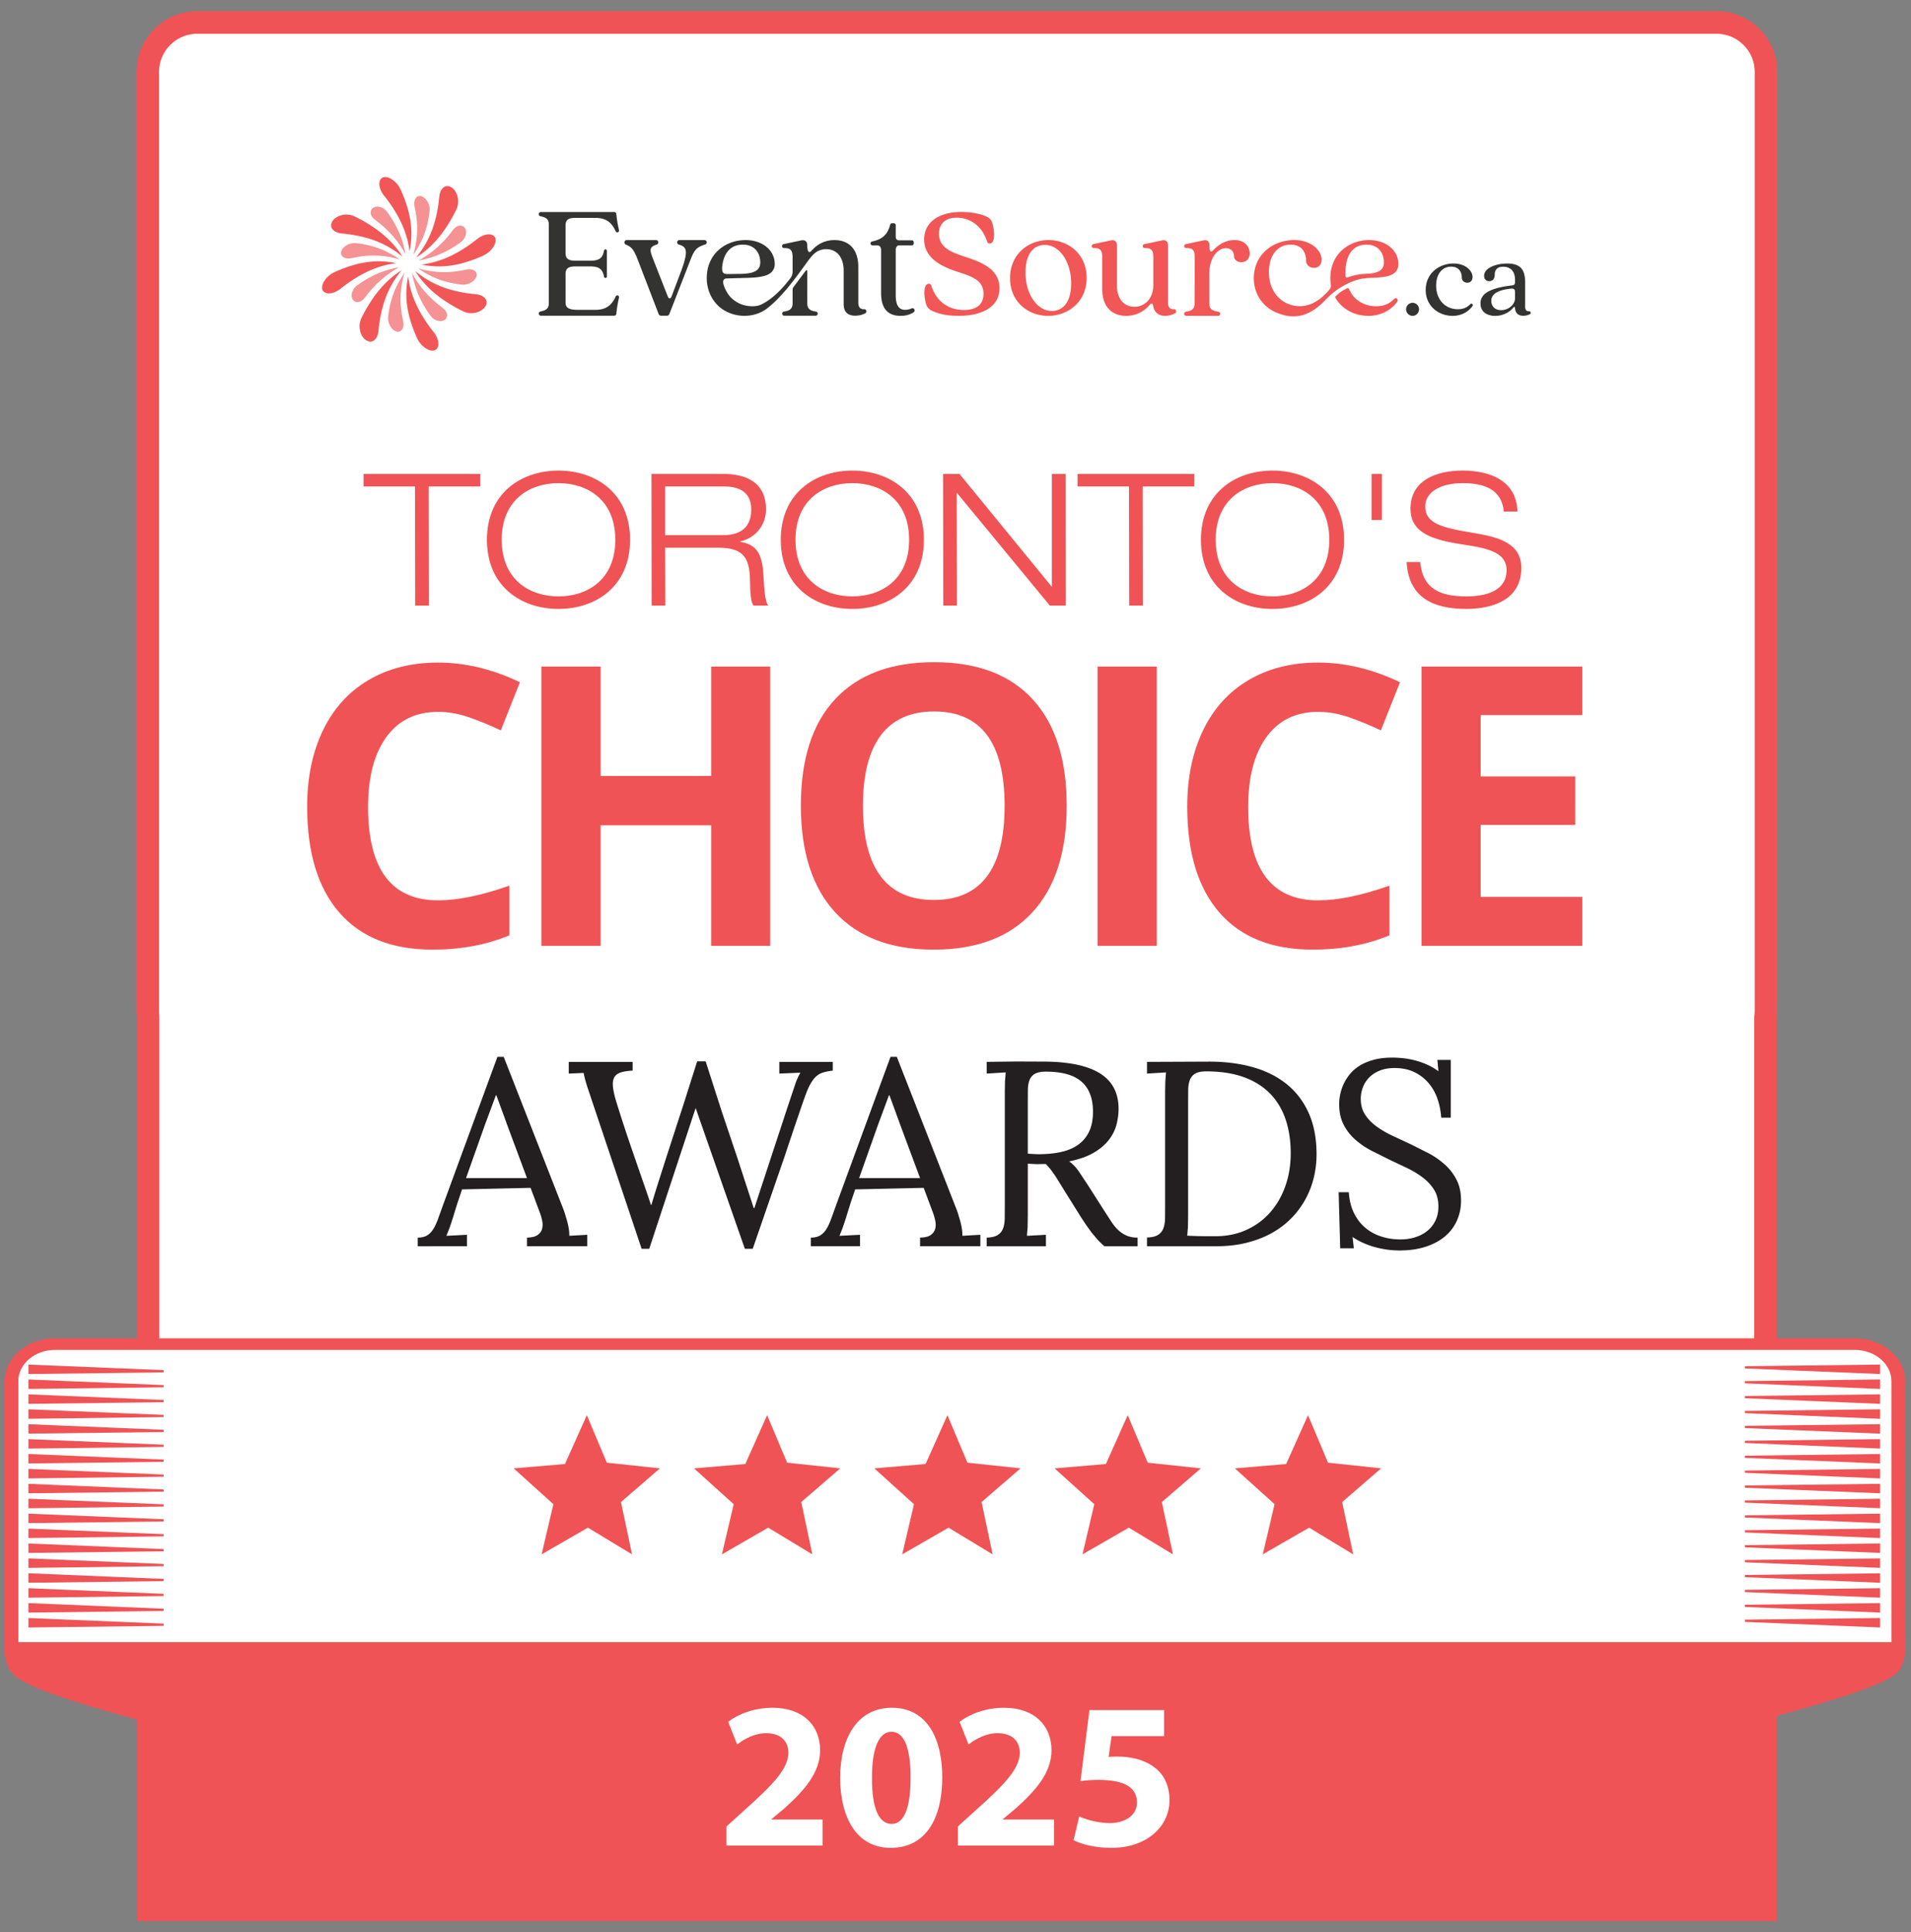
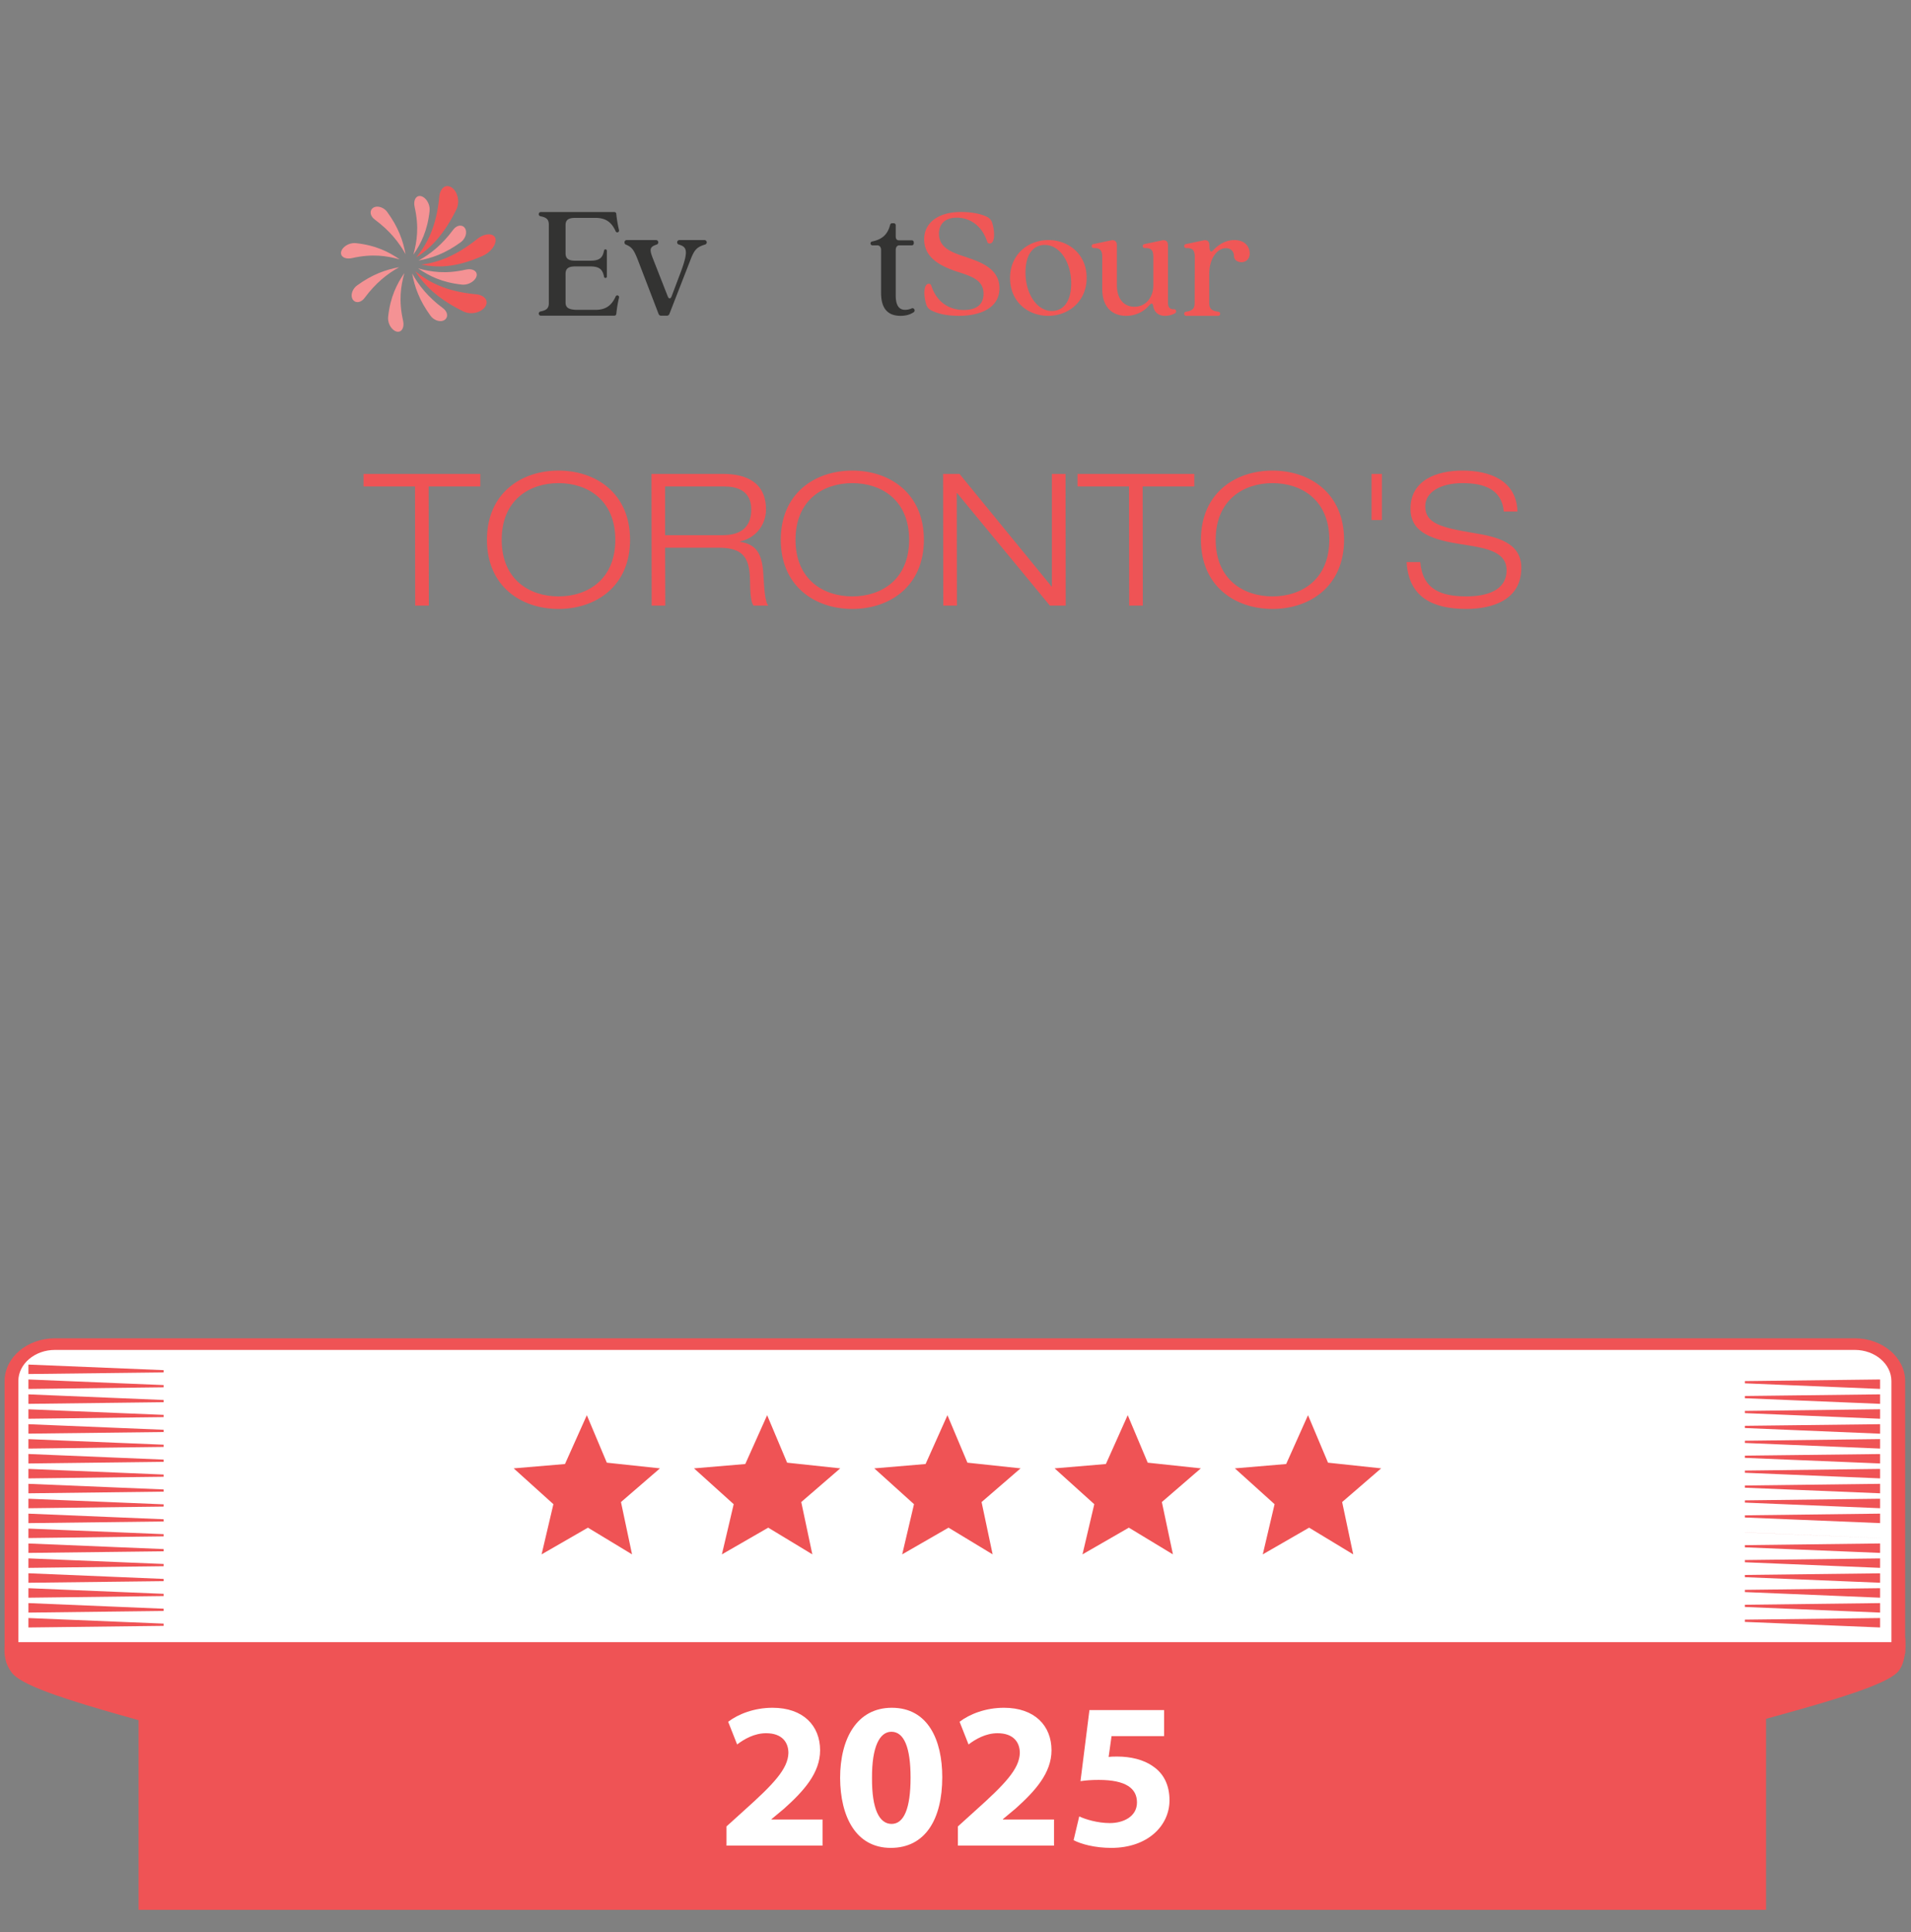
<svg xmlns="http://www.w3.org/2000/svg" width="415.447" height="420">
  <rect width="100%" height="100%" fill="#808080" stroke="none" />
  <g fill-rule="evenodd">
    <g stroke="#ef5355">
      <path fill="#ef5355" stroke-width="1.277" stroke-miterlimit="2.613" d="M59.125 357.564c-.081 6.569.469 12.659.469 19.219 0 1.427-1.196 3.796-.622 4.776 1.293 2.155-10.975 8.741-15.396 7.061 2.291.934 20.139-5.624 7.16-9.383-15.208-5.049-44.176-11.395-47.683-16.077-1.298-1.747-1.582-3.354-1.395-5.926l57.467.33z" />
-       <path fill="#fff" stroke-width="4.919" stroke-miterlimit="10" d="M383.933 15.652c0-5.949-4.821-10.771-10.772-10.771H42.888c-5.95 0-10.772 4.822-10.772 10.771v204.144c0 .404.026.801.069 1.192v194.131h351.631v-193.83c.068-.49.116-.984.116-1.493V15.652z" />
    </g>
    <g fill="#ef5355">
      <path d="M357.143 356.904l.293 19.691c0 1.408-.669 2.79-.485 4.831-1.3 2.157 10.132 8.874 14.638 7.193-2.525 1.397-17.93-4.95-7.271-9.383 15.462-5.049 44.914-11.396 48.479-16.077 1.319-1.747 1.604-4.596 1.396-7.171l-57.05.916z" />
      <path d="M30.128 350.791h353.805v64.328H30.128z" />
    </g>
  </g>
-   <path fill="#ef5355" d="M95.255 154.725c-4.843 0-8.593 1.821-11.25 5.459s-3.985 8.71-3.985 15.215c0 13.535 5.079 20.301 15.235 20.301 4.262 0 9.425-1.066 15.486-3.196v10.793c-4.981 2.076-10.545 3.114-16.689 3.114-8.83 0-15.583-2.677-20.26-8.034s-7.016-13.041-7.016-23.061c0-6.31 1.148-11.839 3.446-16.587s5.597-8.385 9.901-10.917 9.348-3.799 15.132-3.799c5.896 0 11.818 1.426 17.77 4.277l-4.151 10.461c-2.271-1.078-4.554-2.02-6.851-2.822s-4.554-1.204-6.768-1.204zm72.182 50.856h-12.828v-26.198h-24.038v26.198h-12.87v-60.696h12.87v23.789h24.038v-23.789h12.828v60.696zm64.459-30.431c0 10.047-2.491 17.768-7.473 23.166s-12.124 8.096-21.421 8.096-16.442-2.698-21.423-8.096-7.473-13.145-7.473-23.249 2.499-17.816 7.495-23.145 12.156-7.993 21.484-7.993 16.46 2.686 21.401 8.055 7.41 13.093 7.41 23.166zm-44.297 0c0 6.782 1.287 11.888 3.862 15.319s6.419 5.149 11.542 5.149c10.267 0 15.401-6.823 15.401-20.468 0-13.67-5.106-20.508-15.319-20.508-5.121 0-8.982 1.722-11.584 5.169s-3.902 8.558-3.902 15.339zm51.009 30.431v-60.696h12.87v60.696h-12.87zm47.977-50.856c-4.843 0-8.594 1.821-11.25 5.459s-3.986 8.71-3.986 15.215c0 13.535 5.078 20.301 15.236 20.301 4.263 0 9.425-1.066 15.486-3.196v10.793c-4.982 2.076-10.546 3.114-16.69 3.114-8.828 0-15.583-2.677-20.258-8.034-4.68-5.355-7.018-13.041-7.018-23.061 0-6.31 1.148-11.839 3.445-16.587s5.599-8.385 9.902-10.917 9.348-3.799 15.132-3.799c5.895 0 11.818 1.426 17.77 4.277l-4.151 10.461c-2.27-1.078-4.554-2.02-6.851-2.822s-4.551-1.204-6.767-1.204zm57.401 50.856H309.03v-60.696h34.956v10.544h-22.087v13.328h20.551V179.3h-20.551v15.654h22.087v10.627z" />
-   <path d="M98.468 264.666l-.391 1.205-.335.979-.335.868-.364.896 4.471-.223v2.486H90.811v-1.872c.856 0 1.555-.171 2.096-.517s.997-.832 1.369-1.468.712-1.391 1.02-2.266l1.048-2.908 11.793-32.133h1.37l12.771 32.607c.167.392.339.862.517 1.41l.503 1.695c.157.579.279 1.147.362 1.706a7.87 7.87 0 0 1 .098 1.48l3.914-.223v2.486h-13.108v-1.872c1.062-.02 1.844-.215 2.347-.588s.82-.831.951-1.373.129-1.118 0-1.736-.298-1.196-.503-1.737l-2.012-5.38-14.896.336-1.09 3.237-.893 2.905zm6.93-20.113l-2.306 6.498-1.775 5.018h13.247l-4.08-10.954-2.571-7.043h-.113l-2.402 6.481zm18.247-13.747h13.889v1.898c-1.118.057-1.999.197-2.641.421s-1.095.577-1.356 1.063-.358 1.113-.293 1.886.256 1.728.573 2.863c1.062 3.485 2.398 7.561 4.01 12.227l2.837 8.188a74.51 74.51 0 0 1 .838 2.53h.111l.615-2.043.657-2.121 1.914-5.98 2.361-7.293 1.454-4.459 2.948-9.293h1.845l3.522 10.956 3.422 10.172 3.507 10.759H164l7.252-22.063 1.76-5.252c.289-.757.619-1.46.992-2.112l-4.583.196v-2.542h11.626v1.898c-.969.113-1.771.283-2.404.519s-1.197.648-1.69 1.244-.969 1.425-1.425 2.487-2.101 5.84-4.933 14.335l-6.958 20.151h-1.705l-10.703-30.602-10.089 30.602h-1.649l-11.109-33.105-.698-2.082c-.195-.614-.359-1.167-.489-1.66a16.12 16.12 0 0 1-.308-1.384l-3.242.139v-2.543zm60.279 33.86l-.391 1.205-.335.979-.334.868-.364.896 4.471-.223v2.486h-10.703v-1.872c.856 0 1.555-.171 2.096-.517s.997-.832 1.369-1.468.712-1.391 1.021-2.266l1.048-2.908 11.793-32.133h1.37l12.771 32.607c.167.392.34.862.517 1.41l.503 1.695a15.32 15.32 0 0 1 .364 1.706c.083.562.115 1.055.097 1.48l3.912-.223v2.486h-13.107v-1.872c1.062-.02 1.844-.215 2.347-.588s.82-.831.951-1.373.13-1.118 0-1.736a12.12 12.12 0 0 0-.502-1.737l-2.012-5.38-14.896.336-1.09 3.237-.896 2.905zm6.93-20.113l-2.305 6.498-1.775 5.018h13.247l-4.081-10.954-2.57-7.043h-.112l-2.404 6.481zm36.473 8.441l-1.927.043-1.957-.099v11.142l-.042 2.688-.154 1.847 4.137-.223v2.486H214.5v-1.872c1.081-.037 1.891-.23 2.431-.588a2.85 2.85 0 0 0 1.146-1.453c.224-.614.339-1.347.349-2.195l.015-2.784v-24.751l.042-2.222.155-1.918-4.137.252v-2.542l6.512-.084 6.596.027c2.756.057 5.118.321 7.083.796s3.578 1.151 4.835 2.025 2.18 1.939 2.768 3.188.88 2.664.88 4.246c0 1.119-.148 2.259-.446 3.424s-.848 2.269-1.649 3.313-1.896 1.975-3.284 2.796-3.172 1.45-5.352 1.899c.744.543 1.415 1.231 2.013 2.071l1.955 2.94 3.913 6.13 1.397 2.142a9.53 9.53 0 0 0 1.468 1.722c.53.486 1.127.869 1.788 1.147s1.439.419 2.333.419v1.872h-7.21c-.559-.483-1.062-.968-1.51-1.451l-1.271-1.51-1.159-1.606-1.174-1.774-3.828-6.122-.811-1.326-.894-1.44-1.006-1.41a11.28 11.28 0 0 0-1.121-1.245zm-3.884-2.235l1.719.097c.549.028 1.159.023 1.83-.014 1.564-.057 2.996-.256 4.29-.602s2.413-.88 3.352-1.606 1.673-1.662 2.195-2.809.781-2.545.781-4.204c0-2.871-.823-5.036-2.473-6.498s-4.233-2.193-7.755-2.193c-1.081 0-1.891.164-2.432.488s-.921.789-1.145 1.384-.341 1.312-.349 2.152l-.015 2.794v11.011zm39.406-20.01c3.467 0 6.629.402 9.488 1.2 2.86.804 5.32 2.031 7.38 3.689s3.654 3.756 4.791 6.289 1.705 5.523 1.705 8.97c0 1.753-.205 3.463-.615 5.131a19.14 19.14 0 0 1-1.844 4.72 18.76 18.76 0 0 1-3.06 4.081c-1.221 1.241-2.638 2.306-4.248 3.202s-3.423 1.591-5.436 2.094-4.211.754-6.595.754h-15.064v-1.898c1.081-.038 1.891-.232 2.433-.588a2.85 2.85 0 0 0 1.146-1.454c.224-.613.34-1.343.348-2.193l.015-2.781v-24.731l.043-2.222.154-1.915-4.138.252v-2.542l13.497-.058zm-4.555 33.367l-.041 2.656-.153 1.815 2.179.084 1.859.029h1.384.727c2.458 0 4.694-.457 6.706-1.371s3.731-2.173 5.157-3.785 2.529-3.518 3.311-5.718 1.175-4.581 1.175-7.152c0-2.7-.368-5.147-1.104-7.337s-1.857-4.062-3.367-5.617-3.416-2.753-5.716-3.589-5.026-1.259-8.175-1.259c-1.081 0-1.892.166-2.432.503s-.922.807-1.146 1.413-.341 1.324-.35 2.165l-.015 2.794v24.369zm36.026 7.211h-2.963l-.337-12.185h2.209c.113 1.694.475 3.181 1.091 4.458s1.42 2.343 2.417 3.199a10.15 10.15 0 0 0 3.479 1.94c1.321.442 2.739.659 4.248.659 1.116 0 2.174-.153 3.17-.463s1.874-.761 2.627-1.367a6.48 6.48 0 0 0 1.79-2.251c.438-.895.656-1.919.656-3.075 0-1.397-.307-2.597-.922-3.603s-1.431-1.896-2.446-2.669-2.17-1.473-3.464-2.098l-3.954-1.874-3.954-1.981c-1.298-.701-2.452-1.51-3.468-2.432a10.93 10.93 0 0 1-2.445-3.229c-.613-1.229-.921-2.691-.921-4.387 0-.651.074-1.353.224-2.096s.396-1.49.739-2.237a10.33 10.33 0 0 1 1.37-2.165c.568-.699 1.28-1.313 2.138-1.846s1.872-.951 3.046-1.271 2.535-.475 4.082-.475c.744 0 1.537.048 2.374.139s1.69.252 2.558.475a16.64 16.64 0 0 1 2.583.91c.858.381 1.679.86 2.461 1.44l-.223-2.46h2.906v12.548h-2.068c-.094-1.383-.359-2.725-.797-4.021s-1.076-2.448-1.915-3.447a9.43 9.43 0 0 0-3.1-2.408c-1.23-.61-2.686-.912-4.362-.912-1.191 0-2.244.183-3.157.547s-1.677.853-2.291 1.468-1.081 1.33-1.397 2.143-.475 1.666-.475 2.563c0 1.306.311 2.439.936 3.402s1.448 1.813 2.475 2.562a21.27 21.27 0 0 0 3.493 2.041l3.994 1.861 3.996 2.012a17.77 17.77 0 0 1 3.495 2.489 11.28 11.28 0 0 1 2.473 3.283c.624 1.246.937 2.719.937 4.415 0 1.583-.299 3.042-.896 4.373a9.53 9.53 0 0 1-2.597 3.436c-1.137.962-2.539 1.713-4.207 2.252s-3.563.81-5.688.81a20.12 20.12 0 0 1-2.642-.182 21 21 0 0 1-2.682-.545c-.886-.241-1.743-.551-2.572-.923s-1.598-.8-2.306-1.285l.282 2.462z" fill="#231f20" />
  <path d="M90.221 105.736H79.035v-2.728h25.38v2.728H93.188l.04 25.9h-2.967l-.04-25.9zm31.196-3.449c8.14 0 15.557 4.933 15.557 15.038s-7.417 15.034-15.557 15.034-15.557-4.931-15.557-15.034 7.418-15.038 15.557-15.038zm0 27.345c6.295 0 12.35-3.648 12.35-12.308s-6.054-12.311-12.35-12.311-12.349 3.649-12.349 12.311 6.054 12.308 12.349 12.308zm20.211-26.623h15.597c4.852 0 9.301 1.726 9.301 7.74 0 3.046-1.924 6.094-5.612 6.935v.081c4.049.641 4.891 3.248 5.092 7.938.121 1.806.281 5.293 1.042 5.934h-3.207c-.601-.601-.762-2.685-.802-5.854-.12-5.052-1.965-6.735-6.937-6.735h-11.506l.04 12.588h-2.967l-.041-28.627zm2.968 13.312h12.549c3.248 0 6.175-1.203 6.175-5.572 0-4.171-3.168-5.013-5.894-5.013h-12.831v10.585zm40.698-14.034c8.14 0 15.556 4.933 15.556 15.038s-7.416 15.034-15.556 15.034-15.556-4.931-15.556-15.034 7.417-15.038 15.556-15.038zm0 27.345c6.295 0 12.35-3.648 12.35-12.308s-6.055-12.311-12.35-12.311-12.35 3.649-12.35 12.311 6.056 12.308 12.35 12.308zm19.731-26.623h3.568l20.007 24.458h.079v-24.458h2.968l.041 28.627h-3.447l-20.168-24.457h-.08l.04 24.457h-2.967l-.041-28.627zm40.418 2.727h-11.188v-2.728h25.381v2.728h-11.228l.039 25.9h-2.965l-.039-25.9zm31.197-3.449c8.138 0 15.556 4.933 15.556 15.038s-7.418 15.034-15.556 15.034-15.559-4.931-15.559-15.034 7.419-15.038 15.559-15.038zm0 27.345c6.293 0 12.349-3.648 12.349-12.308s-6.056-12.311-12.349-12.311-12.351 3.649-12.351 12.311 6.054 12.308 12.351 12.308zm21.533-26.623h2.247v10.026h-2.247v-10.026zm28.75 8.18c-.441-4.891-4.37-6.175-8.981-6.175s-8.098 1.845-8.098 5.053c0 3.728 3.527 4.61 10.463 5.773 5.213.842 10.426 2.125 10.426 7.577 0 7.057-6.375 8.94-11.948 8.94-7.258 0-12.551-2.484-12.99-10.184h2.965c.522 5.975 4.532 7.458 10.025 7.458 4.288 0 8.74-1.201 8.74-5.692 0-4.371-5.212-4.892-10.424-5.735-6.857-1.083-10.467-3.006-10.467-7.617 0-6.254 5.736-8.301 11.308-8.301 5.854 0 11.748 2.086 11.948 8.902h-2.967z" fill="#ef5355" />
  <g fill="#fff">
    <use href="#B" />
    <path d="M204.845 386.289c0 9.108-3.671 15.362-11.194 15.362-7.613 0-10.967-6.843-11.012-15.182 0-8.52 3.625-15.272 11.239-15.272 7.885 0 10.967 7.025 10.967 15.092zm-15.273.181c-.045 6.753 1.586 9.971 4.26 9.971s4.124-3.354 4.124-10.061c0-6.526-1.405-9.971-4.169-9.971-2.538 0-4.26 3.218-4.215 10.061z" />
    <use href="#B" x="50.308" />
    <path d="M253.069 377.361h-11.421l-.634 4.531c.634-.09 1.178-.09 1.903-.09 2.81 0 5.665.634 7.749 2.13 2.221 1.495 3.58 3.942 3.58 7.387 0 5.483-4.713 10.332-12.644 10.332-3.58 0-6.571-.815-8.203-1.677l1.224-5.166c1.313.635 3.987 1.45 6.661 1.45 2.855 0 5.892-1.359 5.892-4.486 0-3.036-2.401-4.895-8.293-4.895-1.632 0-2.765.091-3.988.271l1.948-15.453h16.225v5.666z" />
  </g>
  <g fill-rule="evenodd">
    <path fill="#ef5355" d="M11.939 290.886H403.24c2.994 0 5.728 1.048 7.708 2.728h.016c1.972 1.68 3.214 4.015 3.214 6.574v56.741 2.535h-2.991-407.2H.999v-2.535-56.741c0-2.56 1.231-4.895 3.206-6.574s4.724-2.728 7.734-2.728h0zm391.301 5.063h0H11.939c-1.366 0-2.606.486-3.509 1.256-.902.756-1.471 1.818-1.471 2.982v54.203h401.249v-54.203c0-1.164-.563-2.227-1.459-2.982v-.012c-.895-.766-2.149-1.244-3.509-1.244z" />
    <path fill="#fff" d="M11.939 293.415h391.29c4.378 0 7.957 3.042 7.957 6.772v56.741H3.987v-56.741c0-3.73 3.576-6.772 7.952-6.772z" />
-     <path d="M408.727 351.689v2.054l-29.398-1.212v-.491zm0-3.244v2.061l-29.398-1.222v-.479zm0-3.24v2.063l-29.398-1.221v-.483zm0-3.236v2.052l-29.398-1.213v-.482zm0-3.238v2.053l-29.398-1.216v-.482zm0-3.249v2.054l-29.398-1.212v-.478zm0-3.238v2.063l-29.398-1.22v-.485zm0-3.238v2.06l-29.398-1.229v-.472zm0-3.246v2.06l-29.398-1.219v-.476zm0-3.24v2.062l-29.398-1.221v-.483zm0-3.24v2.061l-29.398-1.217v-.479zm0-3.239v2.056l-29.398-1.219v-.475zm0-3.236v2.05l-29.398-1.217v-.483zm0-3.248v2.061l-29.398-1.22v-.482zm0-3.239v2.067l-29.398-1.232v-.483zm0-3.246v2.063l-29.398-1.222v-.48zm0-3.238v2.063l-29.398-1.221v-.486zm0-3.235v2.051l-29.398-1.214v-.483zM6.179 298.653v-2.054l29.398 1.212v.492zm0 3.244v-2.061l29.398 1.222v.479zm0 3.241v-2.064l29.398 1.222v.482zm0 3.236v-2.053l29.398 1.216v.48zm0 3.237v-2.052l29.398 1.214v.484zm0 3.249v-2.055l29.398 1.213v.478zm0 3.239v-2.063l29.398 1.22v.485zm0 3.237v-2.061l29.398 1.23v.473zm0 3.246v-2.061l29.398 1.221v.475zm0 3.241v-2.063l29.398 1.22v.484zm0 3.239v-2.061l29.398 1.219v.48zm0 3.24v-2.056l29.398 1.218v.474zm0 3.234v-2.049l29.398 1.218v.481zm0 3.251v-2.063l29.398 1.219v.484zm0 3.237v-2.066l29.398 1.232v.483zm0 3.247v-2.064l29.398 1.224v.479zm0 3.238v-2.064l29.398 1.22v.487zm0 3.234v-2.052l29.398 1.216v.484zm199.792-46.139h0l-4.752 10.612-11.149.942 8.63 7.788-2.564 10.906 10.076-5.803 9.585 5.803-2.405-11.371 8.476-7.323-11.551-1.234-4.346-10.32zm39.195 0h0l-4.75 10.612-11.149.942 8.629 7.788-2.564 10.906 10.076-5.803 9.585 5.803-2.406-11.371 8.477-7.323-11.552-1.234-4.346-10.32zm39.195 0h0l-4.751 10.612-11.15.942 8.632 7.788-2.566 10.906 10.076-5.803 9.586 5.803-2.406-11.371 8.479-7.323-11.553-1.234-4.347-10.32zm-117.587 0h0l-4.752 10.612-11.147.942 8.629 7.788-2.564 10.906 10.076-5.803 9.586 5.803-2.408-11.371 8.478-7.323-11.552-1.234-4.346-10.32zm-39.197 0h0l-4.751 10.612-11.15.942 8.631 7.788-2.565 10.906 10.076-5.803 9.586 5.803-2.406-11.371 8.477-7.323-11.552-1.234-4.346-10.32z" fill="#ef5355" />
+     <path d="M408.727 351.689v2.054l-29.398-1.212v-.491zm0-3.244v2.061l-29.398-1.222v-.479zm0-3.24v2.063l-29.398-1.221v-.483zm0-3.236v2.052l-29.398-1.213v-.482zm0-3.238v2.053l-29.398-1.216v-.482zm0-3.249v2.054l-29.398-1.212v-.478zm0-3.238v2.063l-29.398-1.22v-.485zv2.06l-29.398-1.229v-.472zm0-3.246v2.06l-29.398-1.219v-.476zm0-3.24v2.062l-29.398-1.221v-.483zm0-3.24v2.061l-29.398-1.217v-.479zm0-3.239v2.056l-29.398-1.219v-.475zm0-3.236v2.05l-29.398-1.217v-.483zm0-3.248v2.061l-29.398-1.22v-.482zm0-3.239v2.067l-29.398-1.232v-.483zm0-3.246v2.063l-29.398-1.222v-.48zm0-3.238v2.063l-29.398-1.221v-.486zm0-3.235v2.051l-29.398-1.214v-.483zM6.179 298.653v-2.054l29.398 1.212v.492zm0 3.244v-2.061l29.398 1.222v.479zm0 3.241v-2.064l29.398 1.222v.482zm0 3.236v-2.053l29.398 1.216v.48zm0 3.237v-2.052l29.398 1.214v.484zm0 3.249v-2.055l29.398 1.213v.478zm0 3.239v-2.063l29.398 1.22v.485zm0 3.237v-2.061l29.398 1.23v.473zm0 3.246v-2.061l29.398 1.221v.475zm0 3.241v-2.063l29.398 1.22v.484zm0 3.239v-2.061l29.398 1.219v.48zm0 3.24v-2.056l29.398 1.218v.474zm0 3.234v-2.049l29.398 1.218v.481zm0 3.251v-2.063l29.398 1.219v.484zm0 3.237v-2.066l29.398 1.232v.483zm0 3.247v-2.064l29.398 1.224v.479zm0 3.238v-2.064l29.398 1.22v.487zm0 3.234v-2.052l29.398 1.216v.484zm199.792-46.139h0l-4.752 10.612-11.149.942 8.63 7.788-2.564 10.906 10.076-5.803 9.585 5.803-2.405-11.371 8.476-7.323-11.551-1.234-4.346-10.32zm39.195 0h0l-4.75 10.612-11.149.942 8.629 7.788-2.564 10.906 10.076-5.803 9.585 5.803-2.406-11.371 8.477-7.323-11.552-1.234-4.346-10.32zm39.195 0h0l-4.751 10.612-11.15.942 8.632 7.788-2.566 10.906 10.076-5.803 9.586 5.803-2.406-11.371 8.479-7.323-11.553-1.234-4.347-10.32zm-117.587 0h0l-4.752 10.612-11.147.942 8.629 7.788-2.564 10.906 10.076-5.803 9.586 5.803-2.408-11.371 8.478-7.323-11.552-1.234-4.346-10.32zm-39.197 0h0l-4.751 10.612-11.15.942 8.631 7.788-2.565 10.906 10.076-5.803 9.586 5.803-2.406-11.371 8.477-7.323-11.552-1.234-4.346-10.32z" fill="#ef5355" />
  </g>
  <path d="M134.323 64.22c-.199-.064-.394.036-.474.214-.881 1.961-2.146 2.912-4.388 2.912h-4.173c-1.735-.069-2.332-.512-2.332-1.591l-.004-6.223c0-1.274.745-1.626 2.195-1.626h3.18c2.176 0 2.703.824 2.994 2.266.028.143.155.243.301.243h.003c.169 0 .307-.138.307-.307v-5.603a.31.31 0 0 0-.307-.31c-.147 0-.276.101-.304.245-.289 1.466-.816 2.228-2.994 2.228h-3.18c-1.451 0-2.195-.353-2.195-1.625v-6.092c0-1.273.745-1.592 2.195-1.592h4.31c2.246 0 3.511.951 4.388 2.914.062.139.202.233.355.233.249 0 .429-.235.374-.477-.398-1.71-.497-2.673-.594-3.519-.035-.318-.21-.424-.529-.424h-15.867c-.255 0-.464.206-.464.463 0 .221.158.411.375.455 1.201.244 1.817.614 1.817 1.805l.002 17.087c0 1.189-.614 1.562-1.818 1.804-.213.043-.372.231-.372.454a.46.46 0 0 0 .46.463h15.87c.318 0 .496-.104.531-.423.098-.84.194-1.799.589-3.498.043-.197-.058-.413-.251-.476m4.261-7.931c-.82-2.044-1.246-2.594-2.522-3.124a.49.49 0 0 1-.304-.455v-.037c0-.272.215-.491.483-.491h6.385c.267 0 .484.219.484.491v.01a.49.49 0 0 1-.335.466c-1.584.534-1.625 1.044-.797 3.14l3.183 8.111c.248.611.599.611.849 0l1.659-4.398c2.166-5.569 1.694-6.307-.109-6.855-.207-.063-.349-.254-.349-.473a.49.49 0 0 1 .485-.491h5.464c.268 0 .485.219.485.491v.003a.49.49 0 0 1-.347.47c-1.771.54-2.319 1.109-3.118 3.143l-4.662 11.966a.57.57 0 0 1-.527.364h-1.281c-.233 0-.443-.144-.528-.364l-4.598-11.967zm52.964 7.415v-9.333c0-.602-.284-1.04-.816-1.04h-1.058c-.235 0-.425-.189-.425-.424 0-.199.141-.375.334-.415 2.189-.447 3.396-1.505 3.939-3.657.049-.183.219-.311.411-.311h.371c.232 0 .425.189.425.423v2.368c0 .708.246.92.776.92h2.722a.43.43 0 0 1 .427.426v.245c0 .235-.193.424-.427.424h-2.722c-.531 0-.776.473-.776 1.04v9.863c0 1.696.457 3.11 2.017 3.11.589 0 1.081-.139 1.429-.305a.46.46 0 0 1 .605.207.47.47 0 0 1-.14.612c-.562.384-1.474.794-2.853.794-2.58.002-4.239-1.377-4.239-4.947" fill="#333332" />
  <path d="M202.439 67.46c-.525-.265-.915-.734-1.082-1.3-.668-2.23-.515-4.471.55-4.471.313 0 .459.07.6.532 1.167 3.461 3.869 5.195 7.122 5.16 2.547-.035 4.187-1.097 4.187-3.537 0-3.11-2.861-3.851-5.975-4.876-3.886-1.31-6.929-3.219-6.929-6.964 0-3.571 3.052-5.925 7.998-5.925 2.127 0 4.103.303 5.688 1.068.538.262.942.74 1.116 1.314.66 2.228.512 4.461-.52 4.461-.351 0-.49-.07-.629-.532-1.169-3.429-3.782-5.074-6.573-5.074-2.832 0-3.861 1.682-3.861 3.485 0 2.757 2.193 3.852 5.161 4.842 3.358 1.133 7.99 2.476 7.99 7 0 4.49-4.506 6.009-8.785 6.009-2.527.001-4.481-.397-6.058-1.192m17.144-7.008c0-5.195 3.959-8.27 8.344-8.27 4.343 0 8.308 3.038 8.308 8.2 0 5.196-4 8.271-8.377 8.271-4.353-.001-8.275-3.04-8.275-8.201m13.289 1.131c0-4.525-2.435-8.341-5.722-8.341-2.44 0-4.209 1.909-4.209 6.007 0 4.491 2.403 8.343 5.726 8.343 2.404 0 4.205-1.91 4.205-6.009m6.753 1.202v-6.822c0-1.458-.354-2.085-1.855-2.044a.42.42 0 0 1-.438-.419v-.026a.42.42 0 0 1 .329-.41l3.838-.812c.817-.177 1.311.213 1.311 1.061v8.695c0 2.722 1.344 4.666 3.818 4.666s4.1-2.05 4.1-4.666v-6.044c0-1.461-.324-2.087-1.858-2.044-.242.009-.438-.177-.438-.416v-.03a.42.42 0 0 1 .335-.41l3.838-.812c.813-.177 1.309.213 1.309 1.061v12.444c0 1.033.443 1.518 1.312 1.452.248-.02.454.171.454.418v.091c0 .152-.082.291-.213.367-.627.363-1.465.568-2.193.568-1.519 0-2.365-.882-2.58-2.154-.035-.284-.106-.496-.35-.496-.176 0-.248.105-.426.283-.53.601-2.122 2.367-5.129 2.367-2.652-.001-5.164-1.557-5.164-5.868m17.819 5.389c0-.209.158-.384.36-.415 1.39-.203 1.904-.658 1.904-1.898l.033-9.898c0-1.458-.354-2.085-1.857-2.044-.238.006-.44-.177-.44-.416v-.03c0-.197.141-.368.333-.41l3.842-.812c.811-.177 1.307.213 1.307 1.061 0 1.342.279 1.625.777 1.131.566-.603 2.19-2.261 4.631-2.261 2.615 0 3.355 1.766 3.355 2.896 0 1.168-.776 1.912-1.798 1.912-.993 0-1.629-.604-1.629-1.346 0-.917-.637-1.696-1.733-1.696-1.944 0-3.639 2.262-3.639 5.618v6.295c0 1.245.517 1.7 2.002 1.9a.42.42 0 0 1 .364.415v.057c0 .233-.185.419-.416.419h-6.974a.42.42 0 0 1-.423-.419v-.059z" fill="#f05756" />
-   <path d="M305.686 67.212c0-.757.637-1.392 1.416-1.392a1.41 1.41 0 0 1 1.393 1.392c0 .805-.637 1.441-1.393 1.441-.78 0-1.416-.635-1.416-1.441m4.257-4.178c0-3.686 2.979-5.762 6.058-5.762 2.565 0 4.129 1.562 4.129 2.929 0 .685-.392 1.248-1.152 1.248-.654 0-1.192-.44-1.192-1.172 0-1.051-.563-2.319-2.294-2.319-2.006 0-3.276 1.634-3.276 4.127 0 3.174 2.099 5.127 4.713 5.127.948 0 1.892-.228 2.706-1.105.116-.128.313-.139.442-.023.122.105.139.286.054.417-.593.876-2.033 2.152-4.325 2.152-3.054 0-5.863-2.126-5.863-5.619m11.917 2.932c0-1.905 1.515-3.296 6.841-3.932.442-.048.662-.195.662-.709v-.485c0-1.686-.781-2.859-2.592-2.859-1.294 0-1.828.683-1.828 1.783 0 .904-.515 1.342-1.198 1.342-.733 0-1.101-.51-1.101-1.171 0-1.685 2.566-2.662 5.006-2.662 2.81 0 3.911 1.22 3.911 4.128v5.251c0 .697.294 1.033.868 1.007.188-.008.352.137.352.327 0 .12-.061.228-.168.288-.43.243-.997.358-1.467.358-1.078 0-1.737-.587-1.783-1.737 0-.243-.198-.243-.391-.023-.83 1.051-2.324 1.783-3.935 1.783-1.634-.002-3.177-.782-3.177-2.689m7.503-1.147v-1.295c0-.562-.173-.879-.979-.78-3.396.365-4.175 1.538-4.175 2.637 0 1.051.659 2.027 2.125 2.027 1.637 0 3.029-1.222 3.029-2.589m-141.514 2.393c-.829.038-1.253-.448-1.253-1.457v-7.709c0-4.347-2.511-5.865-5.165-5.865-3.002 0-4.522 1.801-5.087 2.402-.494.494-.85.07-.85-1.272 0-.847-.493-1.238-1.307-1.061l-3.841.812a.42.42 0 0 0-.331.41v.03a.42.42 0 0 0 .438.416c1.503-.041 1.86.587 1.86 2.044v3.049c0 .55-.181 1.082-.515 1.514-1.697 2.19-3.698 4.34-6.177 5.602-.642.327-1.325.439-2.042.439a7.2 7.2 0 0 1-1.025-.073c-1.605-.229-3.083-1.042-4.088-2.321-.441-.565-2.273-3.606-.47-3.652l4.782-.13c1.126-.048 2.289-.124 3.382-.416 1.326-.355 2.265-1.155 2.265-2.6 0-2.932-2.617-5.193-6.364-5.193-4.314 0-8.414 2.969-8.414 8.27 0 3.215 1.708 6.159 4.691 7.467 2.854 1.253 6.441.904 8.813-1.196 1.832-1.46 3.699-3.627 5.129-5.454.783-1.003 1.531-2.033 2.29-3.053.722-.973 1.415-2.056 2.271-2.914a3.85 3.85 0 0 1 2.755-1.141c2.506 0 3.815 1.979 3.815 4.665v7.246c0 1.804.958 2.545 2.511 2.545.807 0 1.56-.191 2.185-.524.192-.105.298-.324.237-.547-.062-.212-.276-.344-.495-.333m-30.846-9.271c.321-2.934 1.805-4.77 4.491-4.77 2.439 0 3.784 1.661 3.784 3.851 0 1.629-1.062 2.476-4.35 2.511l-2.827.033c-.814 0-1.202-.282-1.098-1.625m20.393 9.782c-1.388-.201-1.902-.658-1.902-1.896l.013-6.906c.002-.175-.221-.249-.327-.108l-2.687 3.593c-.117.157-.18.347-.18.542v2.879c0 1.238-.512 1.696-1.901 1.896a.42.42 0 0 0-.36.416v.06a.42.42 0 0 0 .416.419h6.87a.42.42 0 0 0 .422-.419v-.06c-.001-.209-.157-.387-.364-.416" fill="#333332" />
  <g fill="#f05756">
-     <path d="M293.185 61.535c.923-.445 1.92-.78 2.938-.965l.909-.117 2.357-.127c1.257-.096 2.832-.202 3.838-1.062.559-.479.768-1.171.768-1.89 0-2.932-2.614-5.193-6.363-5.193-4.308 0-8.411 2.969-8.411 8.27a9.59 9.59 0 0 0 .129 1.562c.063.365-.129.678-.362.964-3.539 4.259-6.794 3.601-7.775 3.438-3.065-.641-5.346-3.293-5.346-7.271 0-3.605 1.837-5.973 4.733-5.973 2.51 0 3.327 1.836 3.327 3.357 0 1.06.775 1.696 1.729 1.696 1.098 0 1.664-.811 1.664-1.801 0-1.98-2.264-4.242-5.973-4.242-4.456 0-8.77 3.004-8.77 8.34 0 3.262 1.883 6.139 4.888 7.411 1.279.542 2.736.902 4.126.814.971-.059 3.55-.259 6.7-3.715h0c1.143-1.103 2.258-2.221 4.894-3.496m-.609-3.581c.031-.295.078-.56.129-.82.006-.037.013-.071.02-.108.005-.021.009-.04.013-.061.523-2.359 1.958-3.794 4.333-3.794 2.434 0 3.778 1.661 3.778 3.851 0 .527-.119 1.058-.475 1.464-.42.483-1.067.709-1.675.844-1.033.224-2.099.155-3.142.313a14.57 14.57 0 0 0-2.648.667c-.189.065-.39-.048-.408-.245-.039-.392-.058-1.09.075-2.111m11.105 6.952c-.198-.144-.475-.089-.638.088-1.149 1.221-2.53 1.574-3.889 1.574-1.87 0-3.681-.735-4.914-2.157-.19-.217-.65-.898-1-1.627-.071-.145-.243-.185-.389-.116-1.366.657-2.006 1.275-2.46 1.715-.098.094-.139.234-.07.35 1.453 2.505 4.177 3.92 7.172 3.92 3.316 0 5.432-1.847 6.286-3.111.14-.206.102-.484-.098-.636M87.126 41.26c2.657 5.954 2.598 9.88 1.915 13.381-.443-3.553-1.827-7.461-5.58-12.164-1.009-1.286-1.328-2.888-.583-3.659s2.497-.146 3.666 1.451a5.55 5.55 0 0 1 .582.991m-9.975 5.809c5.313 2.625 8.388 5.573 10.355 8.718-2.911-2.372-6.584-4.406-13.144-5.037-1.732-.138-2.815-1.22-2.208-2.46.604-1.231 2.46-1.93 4.08-1.549a3.81 3.81 0 0 1 .917.328m-4.357 12.045c5.954-2.657 9.879-2.597 13.38-1.915-3.553.443-7.462 1.827-12.164 5.58-1.288 1.011-2.887 1.329-3.659.582s-.15-2.494 1.45-3.665c.324-.238.669-.435.993-.582m5.808 9.976c2.626-5.309 5.574-8.382 8.719-10.347-2.372 2.908-4.406 6.579-5.04 13.134-.137 1.736-1.217 2.815-2.456 2.21s-1.931-2.465-1.551-4.083a3.92 3.92 0 0 1 .328-.914m12.046 4.359c-2.658-5.955-2.599-9.882-1.916-13.383.443 3.553 1.828 7.461 5.58 12.163 1.011 1.287 1.33 2.891.583 3.661s-2.498.145-3.666-1.453a5.47 5.47 0 0 1-.581-.988" />
    <path d="M100.626 67.637c-5.309-2.623-8.384-5.567-10.352-8.709 2.909 2.369 6.583 4.399 13.137 5.029 1.736.138 2.816 1.219 2.209 2.46-.607 1.231-2.465 1.928-4.081 1.549a3.72 3.72 0 0 1-.913-.329m4.354-12.045c-5.954 2.657-9.88 2.597-13.381 1.914 3.553-.442 7.461-1.825 12.164-5.576 1.289-1.013 2.886-1.331 3.659-.585s.147 2.495-1.452 3.666c-.321.239-.665.433-.99.581m-5.808-9.977c-2.625 5.314-5.574 8.389-8.719 10.357 2.372-2.91 4.406-6.584 5.037-13.145.138-1.735 1.219-2.815 2.461-2.209 1.233.608 1.928 2.464 1.548 4.084-.073.336-.189.65-.327.913" />
  </g>
  <g fill="#f49294">
    <path d="M84.181 46.076c2.436 3.335 3.468 6.31 3.982 9.17-1.418-2.556-3.403-5.093-6.704-7.538-.914-.679-1.159-1.723-.552-2.363s1.841-.57 2.783.21c.194.158.362.341.491.521m-6.821 6.773c4.353.468 7.123 1.877 9.527 3.526-2.834-.778-5.947-1.268-10.362-.277-1.218.278-2.344-.119-2.392-1.058s1.112-1.98 2.45-2.172c.271-.04.542-.046.777-.019m.249 9.208c3.337-2.435 6.312-3.466 9.173-3.979-2.557 1.417-5.095 3.403-7.541 6.704-.679.911-1.724 1.158-2.363.551-.638-.6-.571-1.842.209-2.783.16-.193.341-.361.522-.493m6.771 6.824c.47-4.354 1.88-7.124 3.53-9.528-.779 2.834-1.269 5.947-.278 10.362.279 1.219-.12 2.347-1.061 2.39-.935.049-1.978-1.111-2.17-2.445-.043-.275-.045-.542-.021-.779m9.213-.252c-2.436-3.335-3.468-6.309-3.982-9.169 1.418 2.556 3.403 5.093 6.704 7.538.912.677 1.159 1.724.555 2.366-.605.635-1.846.568-2.786-.211-.194-.16-.361-.341-.491-.524m6.822-6.77c-4.353-.469-7.123-1.879-9.526-3.528 2.834.778 5.946 1.267 10.361.277 1.217-.279 2.344.118 2.39 1.059s-1.111 1.98-2.446 2.172c-.276.043-.543.044-.779.02" />
    <path d="M100.165 52.649c-3.336 2.435-6.31 3.468-9.171 3.981 2.556-1.418 5.094-3.404 7.539-6.706.678-.914 1.723-1.158 2.364-.552.638.6.569 1.843-.211 2.784-.159.196-.34.361-.521.493m-6.771-6.825c-.469 4.354-1.879 7.125-3.529 9.529.779-2.833 1.269-5.945.279-10.359-.283-1.224.117-2.348 1.057-2.394s1.98 1.111 2.172 2.446c.042.275.044.54.021.778" />
  </g>
  <defs>
    <path id="B" d="M157.938 401.153v-4.169l3.807-3.444c6.436-5.756 9.563-9.063 9.653-12.508 0-2.402-1.45-4.306-4.849-4.306-2.538 0-4.758 1.269-6.299 2.447l-1.949-4.939c2.22-1.677 5.665-3.037 9.653-3.037 6.662 0 10.333 3.897 10.333 9.245 0 4.94-3.58 8.883-7.84 12.689l-2.719 2.266v.091h11.103v5.665h-20.893z" />
  </defs>
</svg>